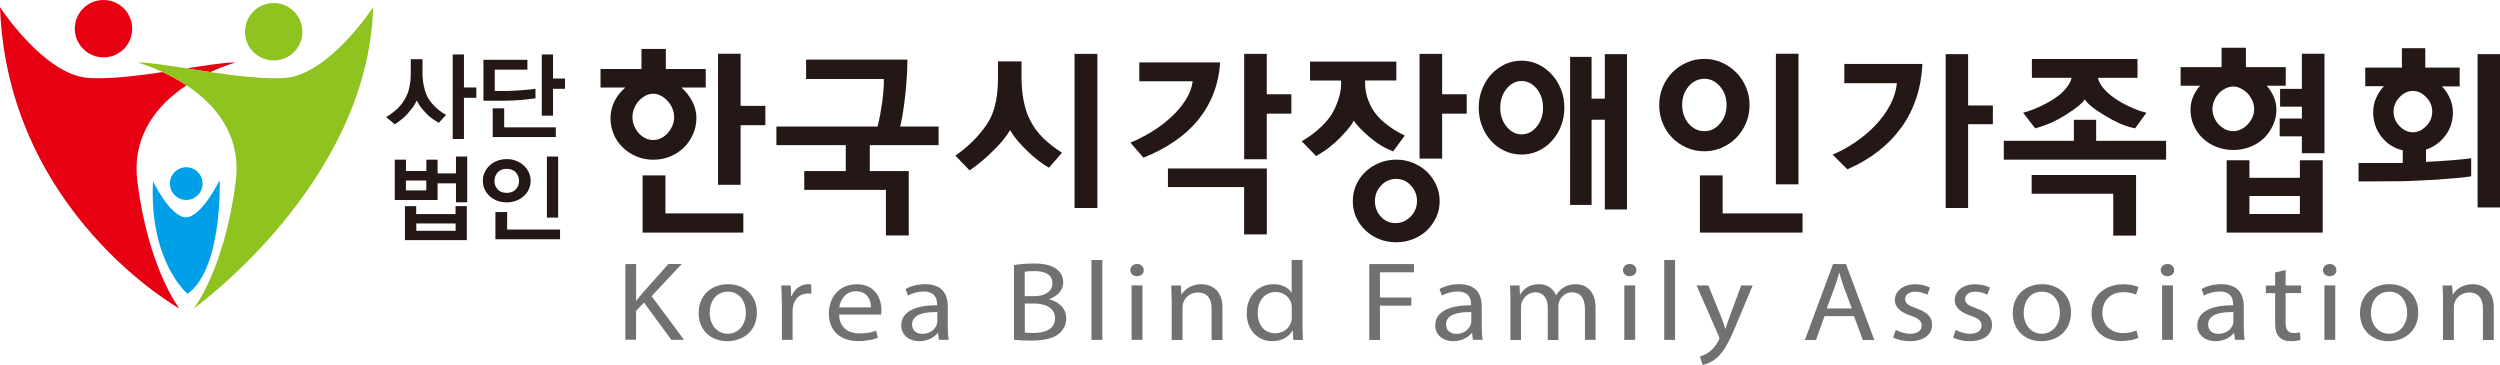
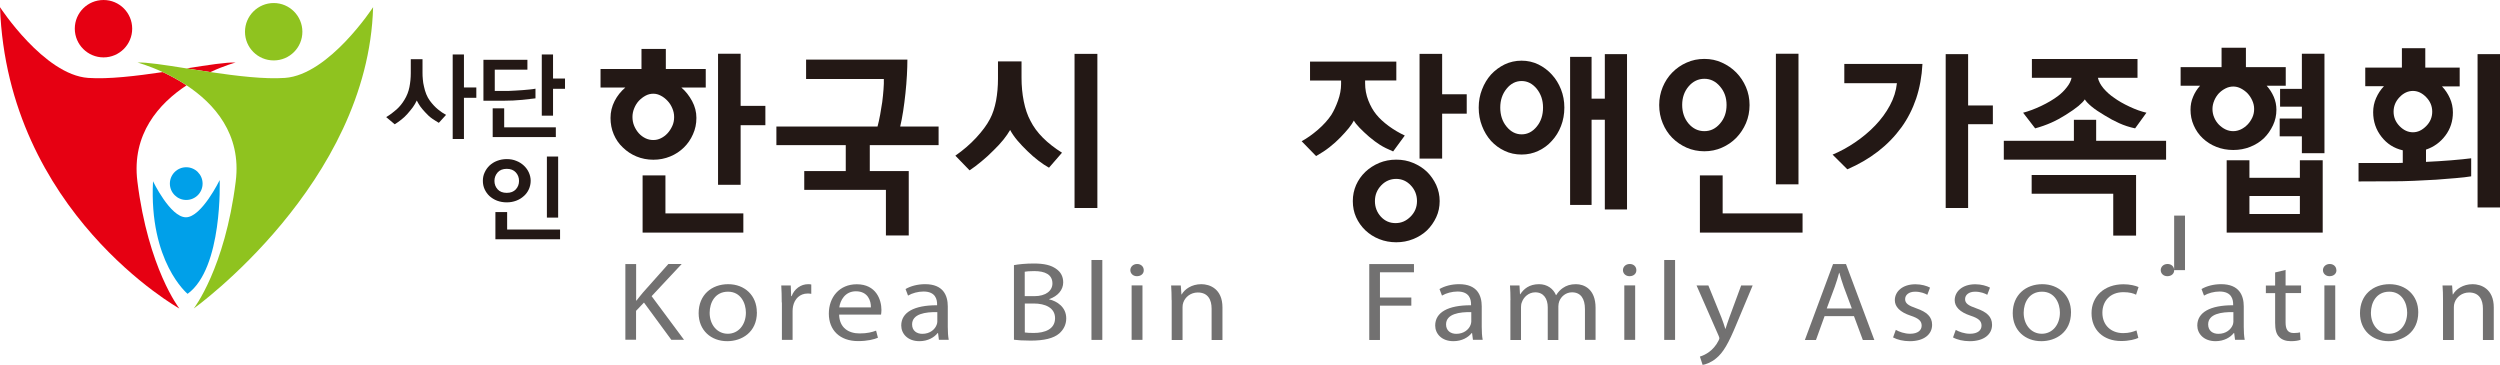
<svg xmlns="http://www.w3.org/2000/svg" id="_레이어_2" data-name="레이어 2" viewBox="0 0 313.18 45.7">
  <defs>
    <style>
      .cls-1 {
        fill: #e60012;
      }

      .cls-2 {
        fill: #727171;
      }

      .cls-3 {
        fill: #8fc31f;
      }

      .cls-4 {
        fill: #231815;
      }

      .cls-5 {
        fill: #00a0e9;
      }
    </style>
  </defs>
  <g id="_레이어_1-2" data-name="레이어 1">
    <g>
      <g>
        <g>
          <path class="cls-1" d="M16.56,3.59c0,1.99-1.61,3.6-3.59,3.6s-3.6-1.61-3.6-3.6,1.61-3.59,3.6-3.59,3.59,1.61,3.59,3.59Z" />
          <path class="cls-1" d="M29.53,7.83c-1.13-.05-3.45.31-6.16.74.96.15,1.96.31,2.98.46,1.82-.84,3.18-1.2,3.18-1.2Z" />
          <path class="cls-1" d="M11.04,9.76C5.52,9.37,0,.9,0,.9c.95,25.71,22.47,37.75,22.47,37.75,0,0-3.9-5-5.26-15.92-.74-5.95,2.72-9.77,6.16-12.04-1.04-.69-2.07-1.23-2.98-1.66-3.32.49-6.81.91-9.34.73Z" />
        </g>
        <g>
          <path class="cls-3" d="M35.69,9.76c-2.53.18-6.02-.24-9.34-.73-1.03-.15-2.03-.31-2.98-.46-2.71-.43-5.03-.79-6.16-.74,0,0,1.36.36,3.18,1.2.92.42,1.95.97,2.98,1.66,3.44,2.27,6.91,6.09,6.16,12.04-1.36,10.92-5.26,15.92-5.26,15.92,0,0,21.87-15.66,22.47-37.75,0,0-5.52,8.47-11.04,8.86Z" />
          <path class="cls-3" d="M30.69,3.98c0,1.99,1.61,3.59,3.6,3.59s3.59-1.61,3.59-3.59-1.61-3.6-3.59-3.6-3.6,1.61-3.6,3.6Z" />
        </g>
        <g>
          <path class="cls-5" d="M19.16,22.69s2.17,4.53,4.13,4.53,4.23-4.66,4.23-4.66c0,0,.41,11.04-4.02,14.25,0,0-4.85-3.98-4.33-14.12Z" />
          <path class="cls-5" d="M25.38,23c0,1.14-.92,2.05-2.05,2.05s-2.05-.92-2.05-2.05.92-2.05,2.05-2.05,2.05.92,2.05,2.05Z" />
        </g>
      </g>
      <g>
        <g>
          <path class="cls-4" d="M88.41,8.64v2.33h-3.05c.54.46.98,1.03,1.34,1.69.36.67.54,1.37.54,2.11s-.14,1.41-.43,2.05c-.28.64-.66,1.19-1.13,1.65-.49.48-1.06.86-1.72,1.13-.66.27-1.36.41-2.11.41s-1.47-.14-2.12-.41c-.65-.27-1.22-.65-1.71-1.13-.49-.46-.87-1.01-1.14-1.65-.27-.64-.4-1.32-.4-2.05s.17-1.44.51-2.11c.34-.66.79-1.22,1.34-1.69h-3.1v-2.33h5.13v-2.51h3.05v2.51h5ZM84.22,13.56c-.15-.36-.35-.67-.6-.93-.24-.26-.52-.48-.83-.64-.31-.17-.63-.25-.95-.25-.34,0-.67.08-.98.25-.31.17-.58.38-.83.64-.24.26-.44.58-.58.93-.15.36-.22.72-.22,1.1s.07.77.22,1.12c.15.35.34.65.58.92.25.27.52.47.83.62.31.15.63.22.98.22s.64-.07.95-.22c.31-.15.59-.36.83-.62.24-.26.44-.57.6-.92.16-.35.23-.72.23-1.12s-.08-.75-.23-1.1ZM83.36,21.97v4.76h9.76v2.41h-12.62v-7.17h2.86ZM95.88,13.25v2.43h-3.1v7.47h-2.83V6.73h2.83v6.53h3.1Z" />
          <path class="cls-4" d="M110.25,14.42c.1-.55.19-1.09.27-1.64.07-.54.12-1.07.16-1.58.04-.5.05-.94.04-1.3h-9.74v-2.43h12.69c0,.58-.02,1.23-.06,1.96-.04.73-.1,1.47-.18,2.23-.08.78-.18,1.53-.29,2.26-.11.73-.24,1.37-.37,1.93h4.81v2.33h-8.62v3.25h4.88v8.07h-2.86v-5.71h-10.23v-2.36h5.2v-3.25h-8.69v-2.33h12.67c.11-.41.22-.89.32-1.44Z" />
          <path class="cls-4" d="M131.43,21.02c-.42-.23-.87-.53-1.34-.89-.47-.36-.93-.76-1.37-1.19-.45-.43-.87-.87-1.26-1.33-.38-.45-.69-.9-.92-1.33-.21.38-.5.79-.85,1.23-.36.44-.76.88-1.2,1.3-.49.5-1,.97-1.54,1.41-.54.45-1.03.82-1.49,1.12l-1.78-1.84c.98-.68,1.85-1.43,2.61-2.25.76-.82,1.34-1.6,1.73-2.35.34-.64.59-1.41.76-2.29.16-.88.24-1.8.24-2.74v-2.18h2.95v2.06c0,1.01.09,1.99.28,2.94.19.95.47,1.77.84,2.45.37.74.89,1.45,1.56,2.12.67.67,1.47,1.29,2.39,1.87l-1.64,1.89ZM134.61,6.75h2.86v19.31h-2.86V6.75Z" />
-           <path class="cls-4" d="M141.61,17.87c.88-.36,1.77-.82,2.66-1.36.9-.55,1.72-1.17,2.46-1.86.7-.64,1.29-1.34,1.78-2.1.49-.75.79-1.54.9-2.37h-6.69v-2.36h10.13c-.1,1.44-.39,2.77-.87,3.98-.48,1.21-1.14,2.32-1.96,3.31-.83.99-1.81,1.87-2.95,2.64-1.14.77-2.42,1.44-3.83,2l-1.64-1.89ZM146.3,21.1h12.4v8.26h-2.85v-5.93h-9.54v-2.33ZM161.77,11.81v2.43h-3.08v5.71h-2.83V6.75h2.83v5.06h3.08Z" />
          <path class="cls-4" d="M164.11,10.08v-2.36h10.81v2.36h-3.91v.35c0,.74.13,1.46.4,2.15.27.69.6,1.27.99,1.75.39.49.92.98,1.57,1.46.66.48,1.33.87,2.01,1.19l-1.46,1.99c-.67-.28-1.21-.55-1.64-.82-.42-.27-.88-.6-1.37-1.02-.44-.38-.84-.76-1.2-1.13-.36-.37-.59-.67-.71-.9-.12.25-.33.56-.63.94-.31.38-.66.77-1.05,1.17-.44.45-.89.86-1.37,1.23-.47.37-1.03.74-1.68,1.11l-1.81-1.86c.67-.36,1.34-.84,2.03-1.43.68-.59,1.25-1.21,1.69-1.87.31-.5.59-1.1.84-1.8.25-.7.38-1.39.38-2.05v-.45h-3.91ZM179.92,27.21c-.29.62-.67,1.17-1.16,1.65-.49.46-1.07.83-1.73,1.09-.67.27-1.38.4-2.12.4s-1.48-.13-2.14-.4c-.66-.26-1.23-.63-1.72-1.09-.5-.48-.89-1.03-1.17-1.65-.28-.62-.41-1.29-.41-2.02s.14-1.38.41-2.01c.28-.63.67-1.18,1.17-1.66.49-.46,1.06-.83,1.72-1.11.66-.27,1.37-.41,2.14-.41s1.46.13,2.12.41c.67.28,1.24.64,1.73,1.11.49.48.87,1.04,1.16,1.66.28.63.43,1.3.43,2.01s-.14,1.4-.43,2.02ZM176.74,23.23c-.51-.55-1.13-.82-1.84-.82s-1.36.27-1.88.82c-.52.55-.78,1.2-.78,1.96s.25,1.41.74,1.95c.5.54,1.11.81,1.84.81s1.34-.27,1.88-.81c.54-.54.81-1.19.81-1.95s-.26-1.42-.77-1.96ZM183.74,11.81v2.43h-3.08v5.63h-2.83V6.75h2.83v5.06h3.08Z" />
          <path class="cls-4" d="M195.55,15.79c-.27.71-.66,1.33-1.15,1.86-.47.53-1.04.95-1.69,1.25-.65.31-1.35.46-2.1.46s-1.48-.15-2.12-.46c-.65-.3-1.22-.72-1.71-1.25-.47-.53-.85-1.15-1.12-1.86-.28-.71-.42-1.48-.42-2.31s.14-1.57.42-2.28c.27-.71.65-1.33,1.12-1.86.49-.53,1.06-.95,1.71-1.27.65-.31,1.36-.47,2.12-.47s1.45.16,2.1.47c.65.32,1.21.74,1.69,1.27.49.53.87,1.15,1.15,1.86.28.71.42,1.47.42,2.28s-.14,1.6-.42,2.31ZM192.51,11.12c-.53-.64-1.16-.97-1.89-.97s-1.37.32-1.89.97c-.53.65-.79,1.43-.79,2.36s.26,1.74.79,2.38c.53.65,1.16.97,1.89.97s1.36-.32,1.89-.97c.53-.64.79-1.44.79-2.38s-.27-1.71-.79-2.36ZM201.04,6.78h2.78v19.46h-2.78v-11.24h-1.66v10.67h-2.69V7.12h2.69v5.24h1.66v-5.58Z" />
          <path class="cls-4" d="M208.29,10.91c.29-.7.69-1.31,1.19-1.82.52-.53,1.12-.95,1.81-1.25.68-.31,1.42-.46,2.22-.46s1.51.15,2.19.46c.69.31,1.29.72,1.81,1.25.5.51.91,1.12,1.21,1.82.3.7.45,1.45.45,2.25s-.15,1.57-.45,2.27c-.3.7-.71,1.31-1.21,1.83-.52.53-1.12.94-1.81,1.24-.68.3-1.41.45-2.19.45s-1.54-.15-2.22-.45c-.68-.3-1.28-.71-1.81-1.24-.5-.51-.9-1.12-1.19-1.83-.29-.7-.44-1.46-.44-2.27s.15-1.54.44-2.25ZM215.47,10.83c-.54-.64-1.2-.96-1.96-.96s-1.44.32-1.98.96c-.54.64-.8,1.41-.8,2.32s.27,1.7.8,2.33c.54.63,1.2.95,1.98.95s1.42-.32,1.96-.95c.55-.63.82-1.41.82-2.33s-.27-1.68-.82-2.32ZM215.8,21.97v4.76h10.01v2.41h-12.86v-7.17h2.85ZM222.47,6.73h2.83v16.36h-2.83V6.73Z" />
          <path class="cls-4" d="M229.55,19.38c.96-.4,1.9-.91,2.83-1.54.93-.63,1.77-1.33,2.52-2.11.75-.78,1.37-1.62,1.85-2.52.49-.9.78-1.83.88-2.79h-6.59v-2.41h9.79c-.08,1.57-.35,3.02-.79,4.34-.45,1.32-1.06,2.52-1.84,3.6-.83,1.14-1.81,2.15-2.95,3.03-1.14.88-2.42,1.62-3.83,2.23l-1.85-1.84ZM249.65,13.2v2.36h-3.1v10.5h-2.81V6.78h2.81v6.43h3.1Z" />
          <path class="cls-4" d="M259.81,15.01h2.78v2.63h8.76v2.36h-20.33v-2.36h8.78v-2.63ZM254.54,9.75v-2.36h13.23v2.36h-4.96c.1.45.34.89.71,1.33.38.44.8.82,1.29,1.15.54.4,1.19.77,1.96,1.13.76.36,1.47.61,2.12.76l-1.42,1.96c-.72-.15-1.38-.37-2-.65-.62-.28-1.22-.6-1.81-.97-.68-.4-1.23-.77-1.65-1.12-.42-.35-.7-.65-.84-.89-.13.21-.4.49-.79.82-.4.33-.93.7-1.6,1.12-.6.38-1.21.71-1.82.98-.61.27-1.28.51-2.01.71l-1.51-1.96c.66-.17,1.42-.45,2.25-.84.84-.4,1.55-.82,2.14-1.27.41-.31.77-.67,1.08-1.07.32-.4.52-.79.6-1.19h-4.98ZM254.51,21.92h13.08v7.59h-2.86v-5.24h-10.22v-2.36Z" />
          <path class="cls-4" d="M286.34,8.41v2.33h-2.39c.37.41.67.88.89,1.39.22.51.33,1.05.33,1.61,0,.7-.14,1.35-.43,1.96-.29.61-.66,1.15-1.14,1.62-.49.46-1.06.82-1.72,1.08-.66.26-1.36.39-2.11.39s-1.47-.13-2.12-.39c-.65-.25-1.22-.62-1.71-1.08-.49-.46-.86-1-1.13-1.62-.27-.61-.4-1.26-.4-1.96,0-.56.1-1.1.32-1.61.21-.51.5-.98.88-1.39h-2.44v-2.33h5.13v-2.43h3.05v2.43h5.01ZM282.15,12.6c-.15-.34-.35-.64-.6-.91-.25-.25-.52-.45-.83-.61-.31-.16-.63-.24-.95-.24-.34,0-.67.08-.98.24-.31.16-.59.36-.83.61-.24.26-.44.57-.58.91-.14.34-.22.69-.22,1.05s.07.74.22,1.08c.14.34.34.63.58.88.25.25.52.45.83.6.31.15.63.22.98.22.32,0,.64-.08.95-.22.31-.15.58-.35.83-.6.24-.25.44-.54.6-.88.16-.34.23-.7.23-1.08s-.08-.71-.23-1.05ZM281.79,20.08v2.19h6.32v-2.19h2.86v9.06h-12.03v-9.06h2.86ZM281.79,24.55v2.26h6.32v-2.26h-6.32ZM288.36,6.73h2.83v12.46h-2.83v-2.11h-2.78v-2.23h2.78v-1.49h-2.73v-2.23h2.73v-4.39Z" />
          <path class="cls-4" d="M308.13,8.49v2.33h-2.22c.41.43.74.92.99,1.48.25.55.38,1.15.38,1.78,0,1.09-.31,2.06-.94,2.9-.63.84-1.44,1.43-2.43,1.76v1.54c1.11-.05,2.16-.12,3.17-.2,1.01-.08,1.84-.17,2.49-.25v2.26c-.49.08-1.12.16-1.89.22-.77.07-1.61.13-2.5.2-.89.05-1.81.1-2.75.14-.94.04-1.79.06-2.58.06l-4.39.02v-2.31h4.49c.35,0,.69,0,1.05-.02v-1.57c-1.09-.25-1.98-.81-2.67-1.7-.69-.88-1.04-1.91-1.04-3.07,0-.63.12-1.22.37-1.78.24-.55.57-1.05.98-1.48h-2.34v-2.33h4.59v-2.43h2.93v2.43h4.32ZM303.93,12.17c-.5-.52-1.06-.78-1.66-.78s-1.18.26-1.67.78c-.5.52-.75,1.13-.75,1.82s.25,1.3.75,1.81c.5.51,1.05.77,1.67.77s1.15-.26,1.66-.77c.51-.51.76-1.12.76-1.81s-.25-1.3-.76-1.82ZM310.37,6.78h2.81v19.21h-2.81V6.78Z" />
        </g>
        <g>
          <path class="cls-2" d="M78.35,33.08h1.34v4.58h.04c.28-.37.56-.7.82-1.02l3.18-3.57h1.67l-3.77,4.03,4.06,5.47h-1.59l-3.43-4.67-.99,1.04v3.62h-1.34v-9.51Z" />
          <path class="cls-2" d="M94.82,39.12c0,2.52-1.91,3.62-3.72,3.62-2.02,0-3.58-1.35-3.58-3.51,0-2.29,1.63-3.63,3.7-3.63s3.59,1.42,3.59,3.51ZM88.9,39.19c0,1.49.94,2.62,2.27,2.62s2.27-1.12,2.27-2.65c0-1.16-.63-2.62-2.24-2.62s-2.3,1.35-2.3,2.65Z" />
          <path class="cls-2" d="M97.93,37.89c0-.8-.02-1.49-.06-2.13h1.19l.05,1.34h.06c.34-.92,1.16-1.5,2.07-1.5.16,0,.26.01.39.04v1.17c-.14-.03-.28-.04-.46-.04-.96,0-1.63.66-1.82,1.59-.03.17-.06.37-.06.58v3.64h-1.34v-4.7Z" />
          <path class="cls-2" d="M105.12,39.4c.03,1.68,1.2,2.37,2.56,2.37.97,0,1.56-.16,2.07-.35l.23.89c-.48.2-1.29.42-2.48.42-2.3,0-3.67-1.38-3.67-3.44s1.32-3.68,3.5-3.68c2.44,0,3.09,1.96,3.09,3.22,0,.25-.03.45-.05.58h-5.25ZM109.1,38.51c.02-.79-.35-2.02-1.88-2.02-1.37,0-1.97,1.16-2.08,2.02h3.96Z" />
          <path class="cls-2" d="M117.62,42.58l-.11-.86h-.05c-.42.54-1.22,1.02-2.28,1.02-1.51,0-2.28-.97-2.28-1.96,0-1.65,1.6-2.55,4.49-2.54v-.14c0-.56-.17-1.58-1.7-1.58-.69,0-1.42.2-1.94.51l-.31-.82c.62-.37,1.51-.61,2.45-.61,2.28,0,2.84,1.42,2.84,2.79v2.55c0,.59.03,1.17.12,1.63h-1.23ZM117.42,39.1c-1.48-.03-3.16.21-3.16,1.54,0,.8.59,1.18,1.28,1.18.97,0,1.59-.56,1.8-1.14.05-.12.08-.27.08-.39v-1.19Z" />
          <path class="cls-2" d="M127.03,33.21c.58-.11,1.51-.2,2.45-.2,1.34,0,2.21.21,2.85.69.54.37.86.93.86,1.68,0,.92-.66,1.72-1.76,2.09v.03c.99.23,2.14.97,2.14,2.38,0,.82-.36,1.44-.88,1.9-.72.61-1.9.89-3.59.89-.93,0-1.64-.05-2.08-.11v-9.35ZM128.37,37.1h1.22c1.42,0,2.25-.68,2.25-1.59,0-1.12-.93-1.55-2.28-1.55-.62,0-.97.04-1.19.08v3.06ZM128.37,41.65c.26.04.65.06,1.13.06,1.39,0,2.67-.47,2.67-1.85,0-1.3-1.22-1.84-2.68-1.84h-1.11v3.63Z" />
          <path class="cls-2" d="M136.73,32.57h1.36v10.01h-1.36v-10.01Z" />
          <path class="cls-2" d="M143.28,33.84c.02.42-.32.76-.86.76-.48,0-.82-.34-.82-.76s.36-.77.85-.77.83.34.83.77ZM141.76,42.58v-6.83h1.36v6.83h-1.36Z" />
          <path class="cls-2" d="M146.77,37.61c0-.7-.02-1.28-.06-1.85h1.21l.08,1.13h.03c.37-.65,1.23-1.29,2.47-1.29,1.03,0,2.64.57,2.64,2.91v4.08h-1.36v-3.93c0-1.1-.45-2.02-1.73-2.02-.9,0-1.59.58-1.82,1.27-.06.16-.09.37-.09.58v4.1h-1.36v-4.98Z" />
-           <path class="cls-2" d="M163.17,32.57v8.25c0,.61.02,1.3.06,1.76h-1.22l-.06-1.18h-.03c-.42.76-1.33,1.34-2.55,1.34-1.8,0-3.19-1.4-3.19-3.47-.02-2.27,1.52-3.67,3.35-3.67,1.14,0,1.92.5,2.25,1.04h.03v-4.08h1.36ZM161.82,38.54c0-.16-.02-.37-.06-.52-.2-.79-.94-1.44-1.96-1.44-1.4,0-2.24,1.13-2.24,2.64,0,1.38.74,2.53,2.21,2.53.91,0,1.74-.55,1.99-1.48.05-.17.06-.34.06-.54v-1.18Z" />
          <path class="cls-2" d="M171.53,33.08h5.6v1.03h-4.26v3.16h3.93v1.02h-3.93v4.3h-1.34v-9.51Z" />
          <path class="cls-2" d="M184.52,42.58l-.11-.86h-.05c-.42.54-1.22,1.02-2.29,1.02-1.51,0-2.28-.97-2.28-1.96,0-1.65,1.6-2.55,4.49-2.54v-.14c0-.56-.17-1.58-1.69-1.58-.7,0-1.42.2-1.95.51l-.31-.82c.62-.37,1.51-.61,2.45-.61,2.29,0,2.84,1.42,2.84,2.79v2.55c0,.59.03,1.17.12,1.63h-1.23ZM184.32,39.1c-1.48-.03-3.17.21-3.17,1.54,0,.8.59,1.18,1.28,1.18.97,0,1.59-.56,1.8-1.14.04-.12.08-.27.08-.39v-1.19Z" />
          <path class="cls-2" d="M189.22,37.61c0-.7-.02-1.28-.06-1.85h1.19l.06,1.1h.04c.42-.65,1.11-1.26,2.35-1.26,1.02,0,1.79.57,2.12,1.37h.03c.23-.38.52-.68.83-.89.45-.31.94-.48,1.65-.48.99,0,2.45.59,2.45,2.96v4.02h-1.33v-3.86c0-1.31-.53-2.1-1.62-2.1-.77,0-1.37.52-1.6,1.13-.06.17-.11.39-.11.62v4.22h-1.33v-4.09c0-1.08-.52-1.88-1.56-1.88-.85,0-1.47.62-1.68,1.24-.08.18-.11.4-.11.61v4.12h-1.33v-4.98Z" />
          <path class="cls-2" d="M204.99,33.84c.01.42-.32.76-.86.76-.48,0-.82-.34-.82-.76s.35-.77.85-.77.83.34.83.77ZM203.48,42.58v-6.83h1.36v6.83h-1.36Z" />
          <path class="cls-2" d="M208.48,32.57h1.36v10.01h-1.36v-10.01Z" />
          <path class="cls-2" d="M214.01,35.76l1.64,4.03c.17.45.36.99.48,1.4h.03c.14-.41.29-.93.48-1.42l1.48-4.01h1.44l-2.04,4.87c-.97,2.34-1.63,3.54-2.56,4.28-.66.54-1.33.75-1.67.8l-.34-1.04c.34-.1.79-.3,1.19-.61.37-.27.83-.75,1.14-1.38.06-.13.11-.23.11-.3s-.03-.17-.1-.33l-2.76-6.29h1.48Z" />
          <path class="cls-2" d="M228.57,39.6l-1.08,2.99h-1.39l3.53-9.51h1.62l3.55,9.51h-1.44l-1.11-2.99h-3.69ZM231.98,38.64l-1.02-2.74c-.23-.62-.38-1.19-.54-1.73h-.03c-.15.56-.32,1.14-.53,1.72l-1.02,2.75h3.13Z" />
          <path class="cls-2" d="M237.49,41.32c.4.24,1.11.49,1.79.49.99,0,1.45-.45,1.45-1.02,0-.59-.39-.92-1.39-1.25-1.34-.44-1.97-1.12-1.97-1.93,0-1.1.97-2,2.58-2,.76,0,1.42.2,1.83.42l-.34.9c-.29-.17-.83-.39-1.53-.39-.8,0-1.25.42-1.25.93,0,.56.45.82,1.42,1.16,1.29.45,1.96,1.04,1.96,2.06,0,1.2-1.02,2.05-2.79,2.05-.82,0-1.57-.18-2.1-.47l.34-.94Z" />
          <path class="cls-2" d="M244.99,41.32c.4.24,1.11.49,1.79.49.99,0,1.45-.45,1.45-1.02,0-.59-.38-.92-1.39-1.25-1.34-.44-1.97-1.12-1.97-1.93,0-1.1.97-2,2.58-2,.75,0,1.42.2,1.84.42l-.34.9c-.29-.17-.83-.39-1.53-.39-.8,0-1.25.42-1.25.93,0,.56.45.82,1.42,1.16,1.3.45,1.96,1.04,1.96,2.06,0,1.2-1.02,2.05-2.79,2.05-.82,0-1.58-.18-2.1-.47l.34-.94Z" />
          <path class="cls-2" d="M259.44,39.12c0,2.52-1.91,3.62-3.72,3.62-2.02,0-3.58-1.35-3.58-3.51,0-2.29,1.64-3.63,3.7-3.63s3.6,1.42,3.6,3.51ZM253.51,39.19c0,1.49.94,2.62,2.27,2.62s2.27-1.12,2.27-2.65c0-1.16-.63-2.62-2.24-2.62s-2.3,1.35-2.3,2.65Z" />
          <path class="cls-2" d="M267.87,42.33c-.36.17-1.14.39-2.14.39-2.25,0-3.72-1.4-3.72-3.49s1.58-3.62,4.01-3.62c.8,0,1.51.18,1.88.35l-.31.96c-.32-.17-.83-.32-1.58-.32-1.71,0-2.64,1.16-2.64,2.58,0,1.58,1.11,2.55,2.6,2.55.77,0,1.28-.18,1.67-.34l.23.93Z" />
-           <path class="cls-2" d="M272.36,33.84c.02.42-.32.76-.86.76-.48,0-.82-.34-.82-.76s.35-.77.85-.77.83.34.83.77ZM270.85,42.58v-6.83h1.36v6.83h-1.36Z" />
+           <path class="cls-2" d="M272.36,33.84c.02.42-.32.76-.86.76-.48,0-.82-.34-.82-.76s.35-.77.85-.77.83.34.83.77Zv-6.83h1.36v6.83h-1.36Z" />
          <path class="cls-2" d="M279.99,42.58l-.11-.86h-.05c-.42.54-1.22,1.02-2.28,1.02-1.51,0-2.29-.97-2.29-1.96,0-1.65,1.61-2.55,4.49-2.54v-.14c0-.56-.17-1.58-1.7-1.58-.7,0-1.42.2-1.95.51l-.31-.82c.62-.37,1.51-.61,2.45-.61,2.28,0,2.84,1.42,2.84,2.79v2.55c0,.59.03,1.17.12,1.63h-1.23ZM279.78,39.1c-1.48-.03-3.16.21-3.16,1.54,0,.8.58,1.18,1.28,1.18.97,0,1.59-.56,1.81-1.14.04-.12.07-.27.07-.39v-1.19Z" />
          <path class="cls-2" d="M286.32,33.8v1.96h1.94v.95h-1.94v3.68c0,.85.26,1.33,1.02,1.33.35,0,.62-.04.79-.08l.06.93c-.26.1-.68.17-1.2.17-.63,0-1.14-.18-1.46-.52-.39-.37-.52-.97-.52-1.78v-3.72h-1.16v-.95h1.16v-1.64l1.33-.32Z" />
          <path class="cls-2" d="M292.69,33.84c.01.42-.32.76-.87.76-.48,0-.82-.34-.82-.76s.36-.77.85-.77.83.34.83.77ZM291.18,42.58v-6.83h1.36v6.83h-1.36Z" />
          <path class="cls-2" d="M302.94,39.12c0,2.52-1.92,3.62-3.72,3.62-2.02,0-3.58-1.35-3.58-3.51,0-2.29,1.63-3.63,3.7-3.63s3.6,1.42,3.6,3.51ZM297.01,39.19c0,1.49.94,2.62,2.27,2.62s2.27-1.12,2.27-2.65c0-1.16-.63-2.62-2.24-2.62s-2.3,1.35-2.3,2.65Z" />
          <path class="cls-2" d="M306.04,37.61c0-.7-.01-1.28-.06-1.85h1.2l.08,1.13h.03c.37-.65,1.24-1.29,2.47-1.29,1.03,0,2.64.57,2.64,2.91v4.08h-1.36v-3.93c0-1.1-.45-2.02-1.73-2.02-.9,0-1.59.58-1.82,1.27-.06.16-.09.37-.09.58v4.1h-1.36v-4.98Z" />
        </g>
        <g>
          <path class="cls-4" d="M54.96,15.38c-.25-.15-.53-.32-.82-.52-.29-.2-.59-.47-.89-.81-.24-.26-.45-.5-.61-.73-.16-.23-.3-.48-.43-.73-.14.3-.3.58-.49.84-.19.26-.43.55-.71.87-.24.26-.49.5-.74.69-.25.2-.52.39-.82.58l-1.07-.9c.48-.29.91-.61,1.3-.96.39-.35.71-.75.98-1.2.31-.5.52-1.04.63-1.6.11-.56.17-1.14.17-1.75v-1.74h1.47v1.74c0,.23.01.5.04.79.02.3.07.6.15.92.06.31.16.62.28.93.12.31.28.58.46.83.32.43.66.79,1,1.07.34.28.68.51,1.02.69l-.91,1ZM58.12,12.25v5.16h-1.41V6.82h1.41v4.14h1.55v1.29h-1.55Z" />
          <path class="cls-4" d="M66.37,12.41c-.28.03-.6.06-.96.1-.35.03-.72.06-1.12.08-.4.02-.79.03-1.18.03h-2.55s0-5.13,0-5.13h5.51v1.24h-4.09v2.66h1.76c.22-.01.5-.02.8-.04.31-.02.62-.04.94-.06.31-.02.61-.05.89-.08.28-.03.52-.06.71-.1v1.21c-.18.02-.41.05-.7.08ZM61.72,17.17v-3.6h1.44v2.38h6.47v1.22h-7.91ZM69.28,11.12v3.37h-1.41v-7.67h1.41v3.02h1.5v1.28h-1.5Z" />
-           <path class="cls-4" d="M57.12,21.72v-2.11h1.41v5.73h-1.41v-2.37h-2.3v2.08h-5.37v-5.05h1.41v1.42h2.55v-1.42h1.41v1.72h2.3ZM50.73,30.08v-4.26h1.41v1h4.93v-1h1.41v4.26h-7.76ZM53.4,22.62h-2.55v1.23h2.55v-1.23ZM57.08,27.99h-4.93v.92h4.93v-.92Z" />
          <path class="cls-4" d="M64.67,20.15c.37.14.68.34.95.59.27.25.48.54.63.87.15.33.23.68.23,1.04s-.08.73-.23,1.06-.36.62-.63.85c-.27.25-.58.44-.95.58-.37.14-.76.21-1.19.21s-.84-.07-1.21-.21c-.37-.14-.68-.34-.95-.58-.26-.24-.46-.53-.61-.85-.15-.33-.22-.68-.22-1.06s.07-.72.22-1.04c.15-.33.35-.62.61-.87.27-.25.58-.45.95-.59.37-.14.77-.22,1.21-.22s.83.07,1.19.22ZM62.34,21.6c-.26.3-.4.65-.4,1.06s.13.76.4,1.06c.26.29.64.44,1.14.44s.87-.15,1.14-.44c.27-.3.4-.65.4-1.06s-.13-.76-.4-1.06c-.27-.3-.65-.45-1.14-.45s-.88.15-1.14.45ZM62.06,29.96v-3.39h1.47v2.18h6.63v1.22h-8.1ZM68.51,27.26v-7.65h1.41v7.65h-1.41Z" />
        </g>
      </g>
    </g>
  </g>
</svg>